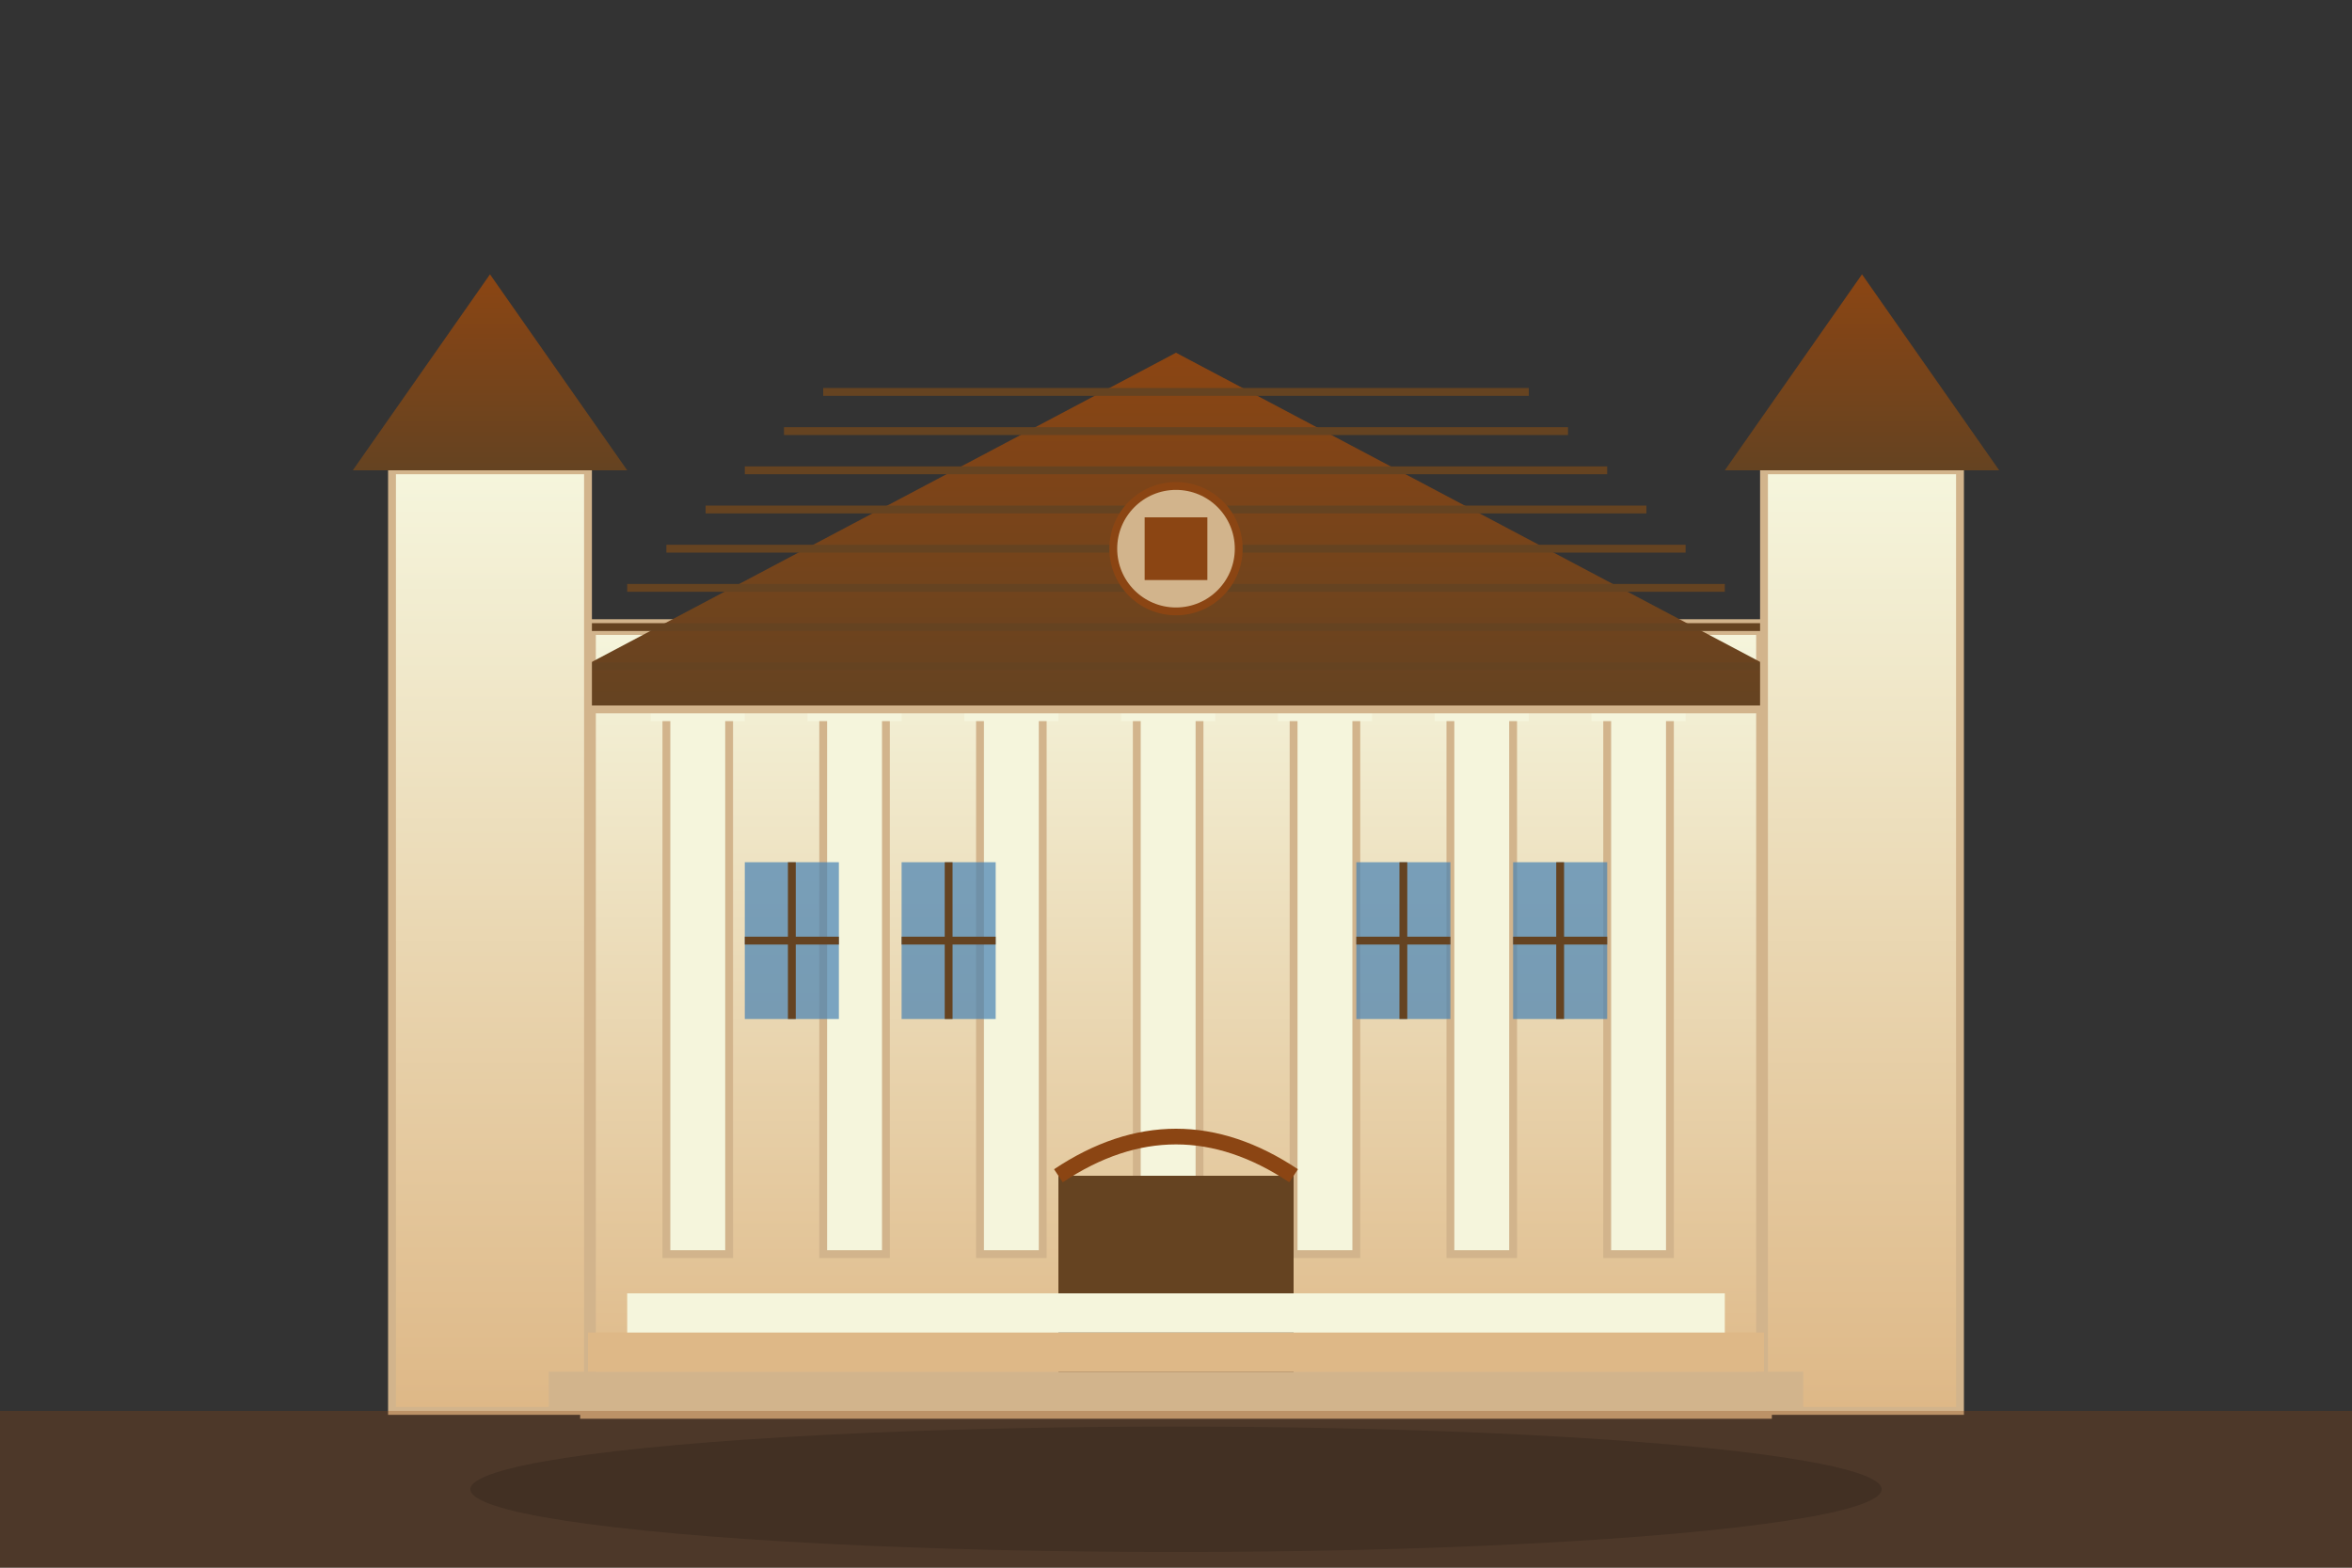
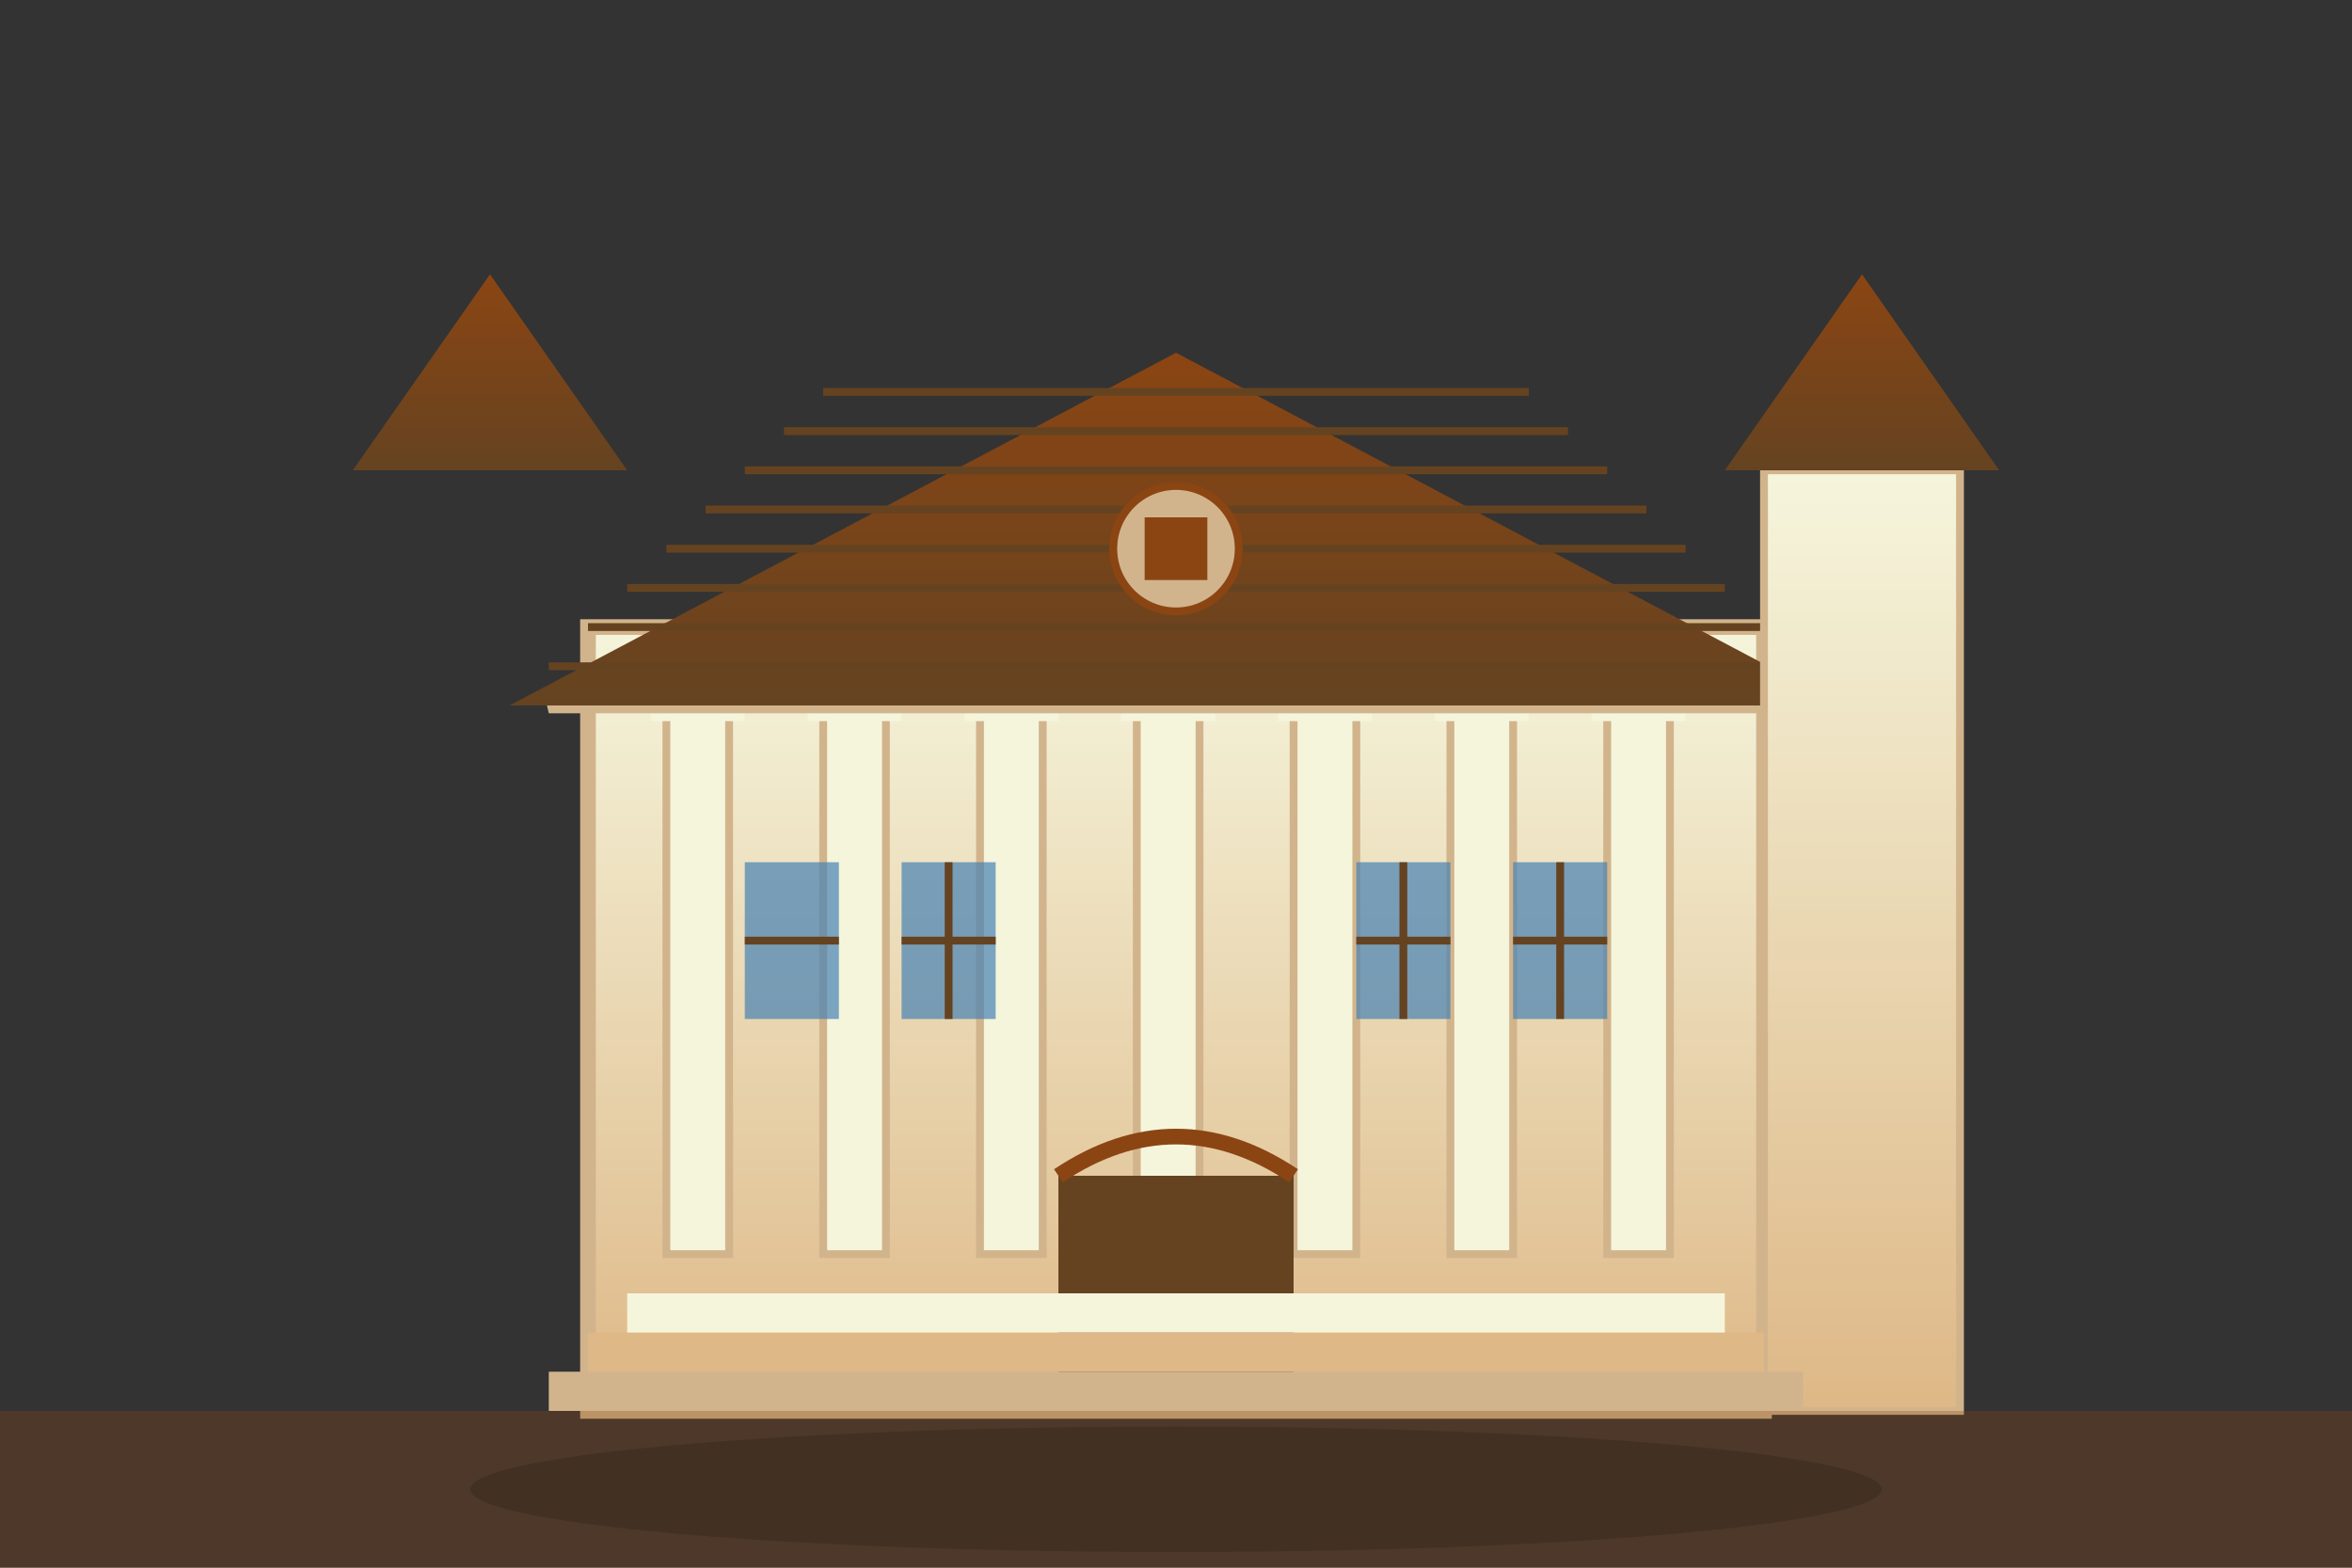
<svg xmlns="http://www.w3.org/2000/svg" width="300" height="200" viewBox="0 0 300 200" fill="none">
  <rect x="0" y="0" width="300" height="200" fill="#333333" stroke="none" />
  <defs>
    <linearGradient id="stoneGradient" x1="0%" y1="0%" x2="0%" y2="100%">
      <stop offset="0%" style="stop-color:#f5f5dc;stop-opacity:1" />
      <stop offset="100%" style="stop-color:#deb887;stop-opacity:1" />
    </linearGradient>
    <linearGradient id="roofGradient" x1="0%" y1="0%" x2="0%" y2="100%">
      <stop offset="0%" style="stop-color:#8b4513;stop-opacity:1" />
      <stop offset="100%" style="stop-color:#654321;stop-opacity:1" />
    </linearGradient>
  </defs>
  <rect x="75" y="80" width="150" height="100" fill="url(#stoneGradient)" stroke="#d2b48c" stroke-width="2" />
  <rect x="85" y="90" width="8" height="70" fill="#f5f5dc" stroke="#d2b48c" />
  <rect x="105" y="90" width="8" height="70" fill="#f5f5dc" stroke="#d2b48c" />
  <rect x="125" y="90" width="8" height="70" fill="#f5f5dc" stroke="#d2b48c" />
  <rect x="145" y="90" width="8" height="70" fill="#f5f5dc" stroke="#d2b48c" />
  <rect x="165" y="90" width="8" height="70" fill="#f5f5dc" stroke="#d2b48c" />
  <rect x="185" y="90" width="8" height="70" fill="#f5f5dc" stroke="#d2b48c" />
  <rect x="205" y="90" width="8" height="70" fill="#f5f5dc" stroke="#d2b48c" />
  <rect x="83" y="88" width="12" height="4" fill="#f5f5dc" />
  <rect x="103" y="88" width="12" height="4" fill="#f5f5dc" />
  <rect x="123" y="88" width="12" height="4" fill="#f5f5dc" />
  <rect x="143" y="88" width="12" height="4" fill="#f5f5dc" />
  <rect x="163" y="88" width="12" height="4" fill="#f5f5dc" />
  <rect x="183" y="88" width="12" height="4" fill="#f5f5dc" />
  <rect x="203" y="88" width="12" height="4" fill="#f5f5dc" />
  <polygon points="70,90 150,50 230,90" fill="url(#stoneGradient)" stroke="#d2b48c" stroke-width="2" />
  <polygon points="65,90 150,45 235,90" fill="url(#roofGradient)" />
  <line x1="70" y1="85" x2="230" y2="85" stroke="#654321" stroke-width="1" />
  <line x1="75" y1="80" x2="225" y2="80" stroke="#654321" stroke-width="1" />
  <line x1="80" y1="75" x2="220" y2="75" stroke="#654321" stroke-width="1" />
  <line x1="85" y1="70" x2="215" y2="70" stroke="#654321" stroke-width="1" />
  <line x1="90" y1="65" x2="210" y2="65" stroke="#654321" stroke-width="1" />
  <line x1="95" y1="60" x2="205" y2="60" stroke="#654321" stroke-width="1" />
  <line x1="100" y1="55" x2="200" y2="55" stroke="#654321" stroke-width="1" />
  <line x1="105" y1="50" x2="195" y2="50" stroke="#654321" stroke-width="1" />
  <circle cx="150" cy="70" r="8" fill="#d2b48c" stroke="#8b4513" />
  <rect x="146" y="66" width="8" height="8" fill="#8b4513" />
  <rect x="135" y="150" width="30" height="30" fill="#654321" />
  <path d="M135 150 Q150 140 165 150" stroke="#8b4513" stroke-width="2" fill="none" />
  <rect x="95" y="110" width="12" height="20" fill="#4682b4" opacity="0.7" />
  <rect x="115" y="110" width="12" height="20" fill="#4682b4" opacity="0.7" />
  <rect x="173" y="110" width="12" height="20" fill="#4682b4" opacity="0.7" />
  <rect x="193" y="110" width="12" height="20" fill="#4682b4" opacity="0.7" />
-   <line x1="101" y1="110" x2="101" y2="130" stroke="#654321" stroke-width="1" />
  <line x1="95" y1="120" x2="107" y2="120" stroke="#654321" stroke-width="1" />
  <line x1="121" y1="110" x2="121" y2="130" stroke="#654321" stroke-width="1" />
  <line x1="115" y1="120" x2="127" y2="120" stroke="#654321" stroke-width="1" />
  <line x1="179" y1="110" x2="179" y2="130" stroke="#654321" stroke-width="1" />
  <line x1="173" y1="120" x2="185" y2="120" stroke="#654321" stroke-width="1" />
  <line x1="199" y1="110" x2="199" y2="130" stroke="#654321" stroke-width="1" />
  <line x1="193" y1="120" x2="205" y2="120" stroke="#654321" stroke-width="1" />
-   <rect x="50" y="60" width="25" height="120" fill="url(#stoneGradient)" stroke="#d2b48c" />
  <rect x="225" y="60" width="25" height="120" fill="url(#stoneGradient)" stroke="#d2b48c" />
  <polygon points="45,60 62.5,35 80,60" fill="url(#roofGradient)" />
  <polygon points="220,60 237.5,35 255,60" fill="url(#roofGradient)" />
  <rect x="0" y="180" width="300" height="20" fill="rgba(139, 69, 19, 0.3)" />
  <rect x="70" y="175" width="160" height="5" fill="#d2b48c" />
  <rect x="75" y="170" width="150" height="5" fill="#deb887" />
  <rect x="80" y="165" width="140" height="5" fill="#f5f5dc" />
  <ellipse cx="150" cy="190" rx="90" ry="8" fill="rgba(0, 0, 0, 0.15)" />
</svg>